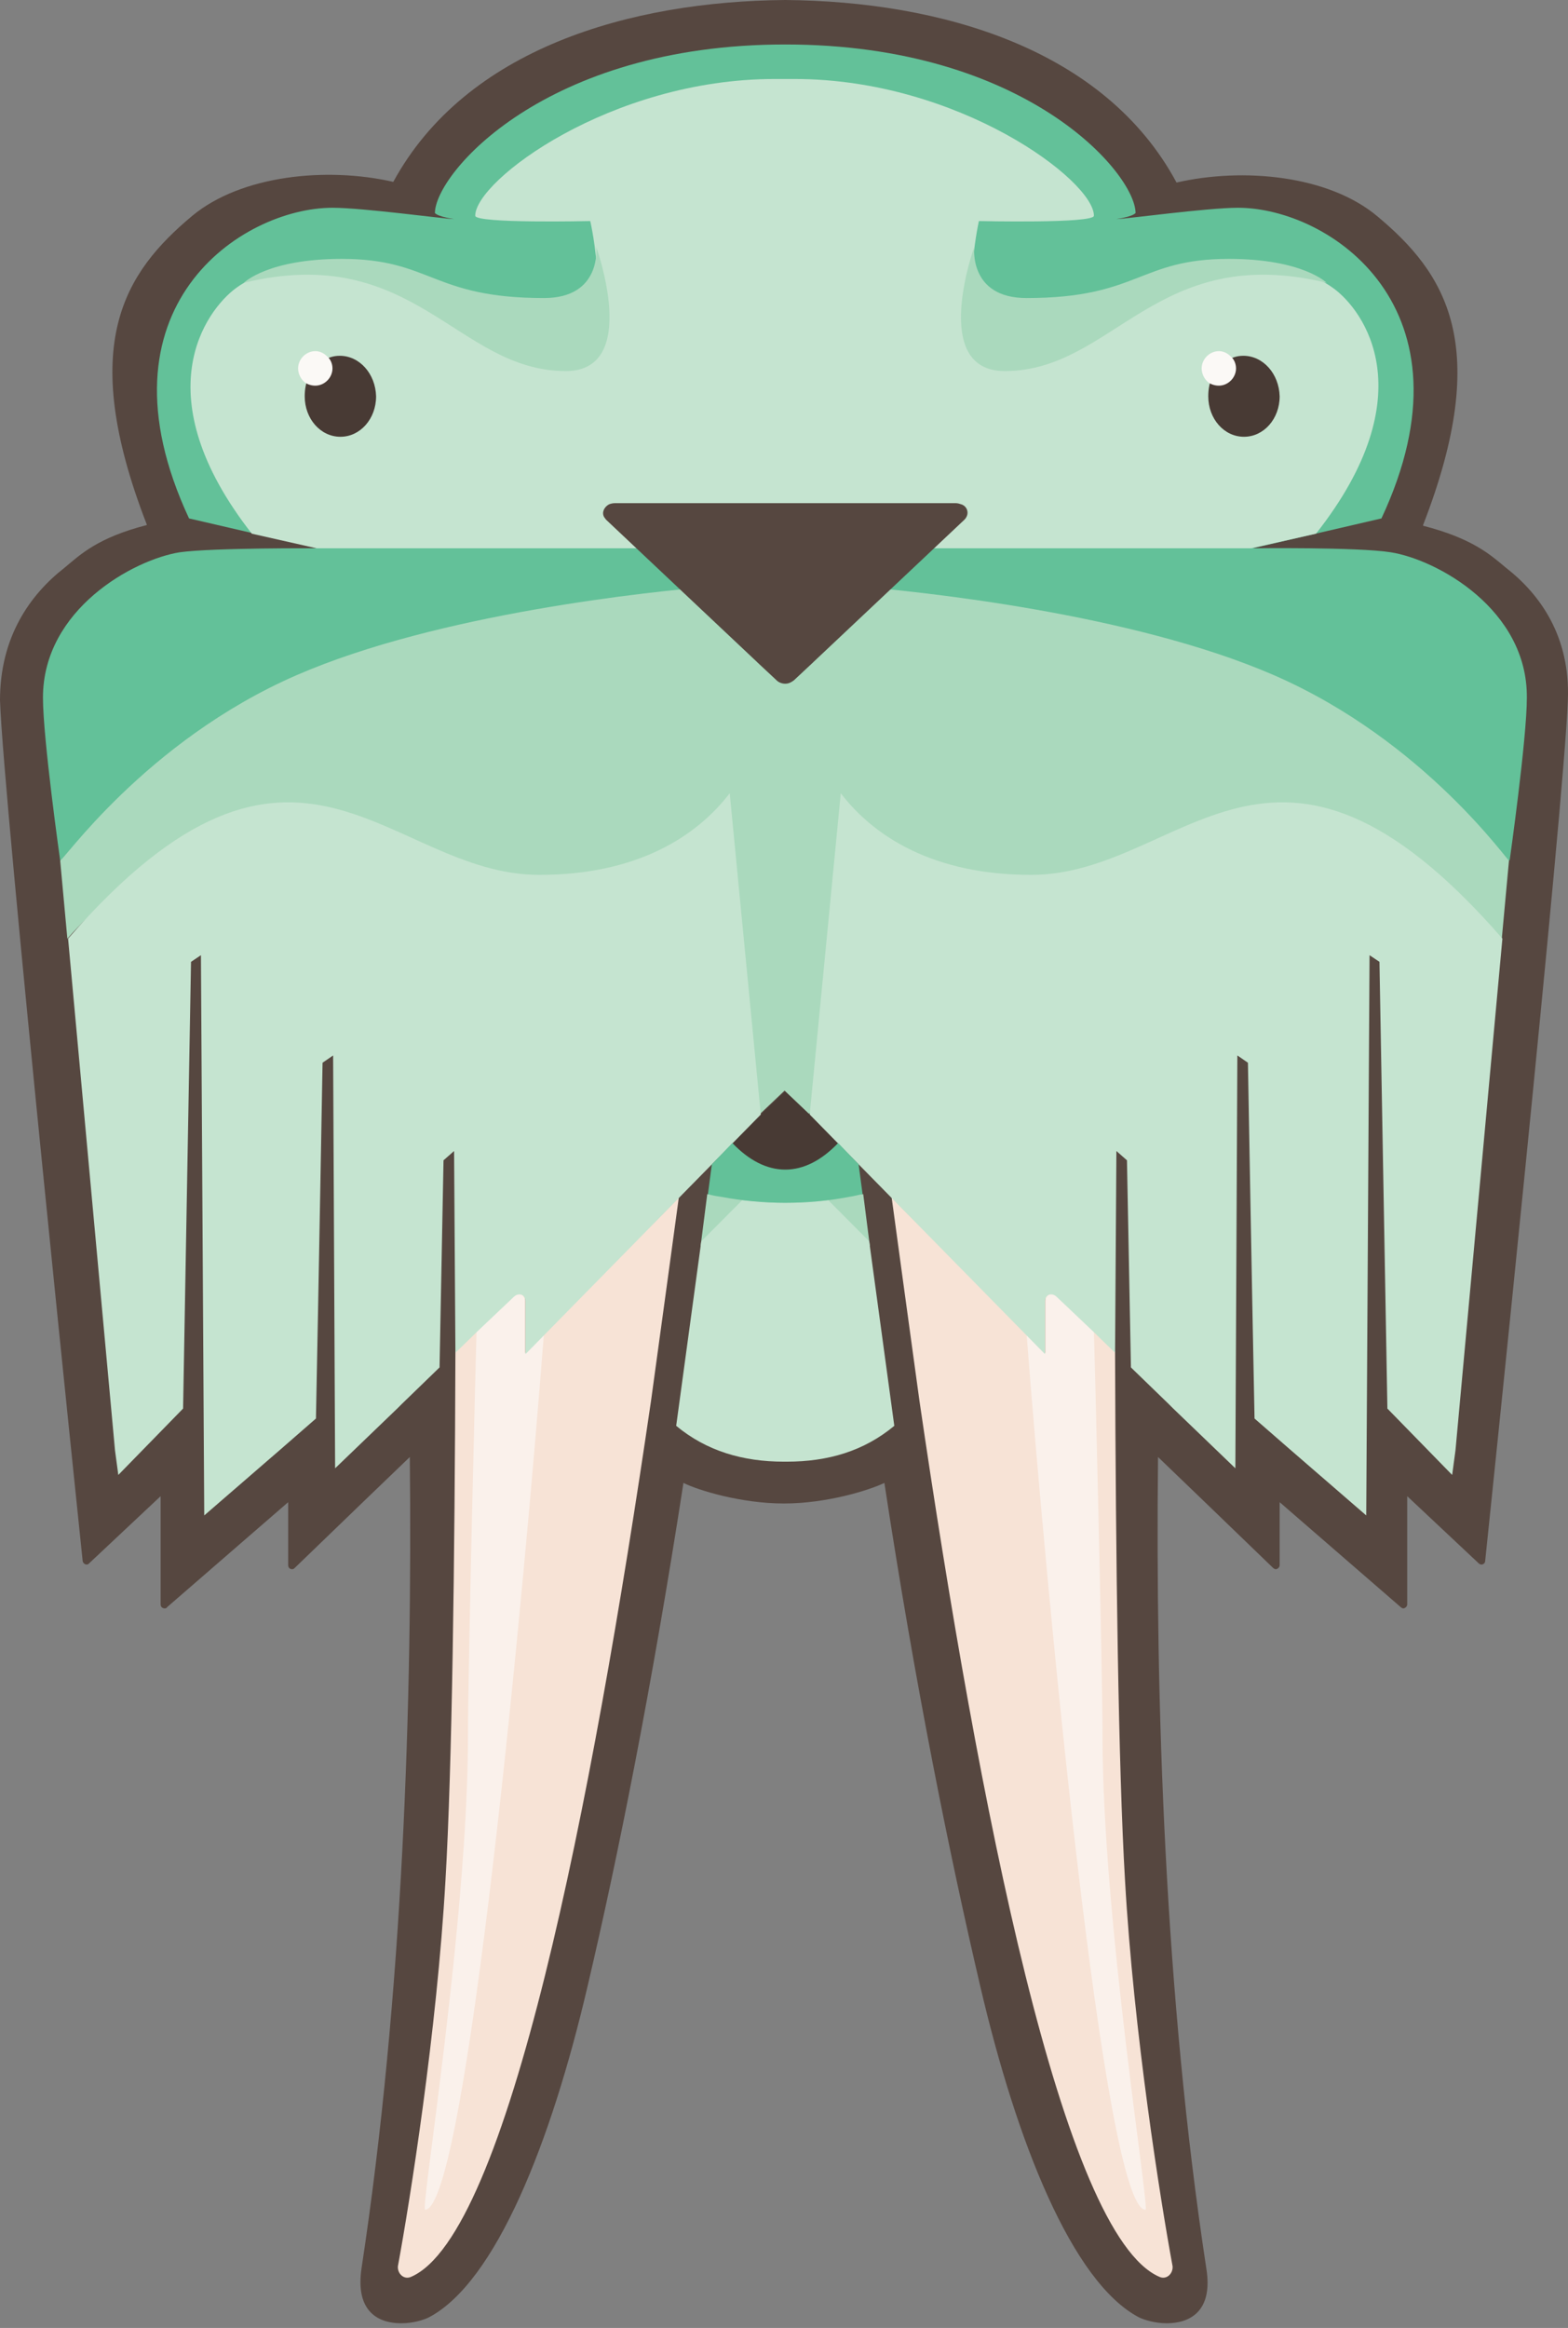
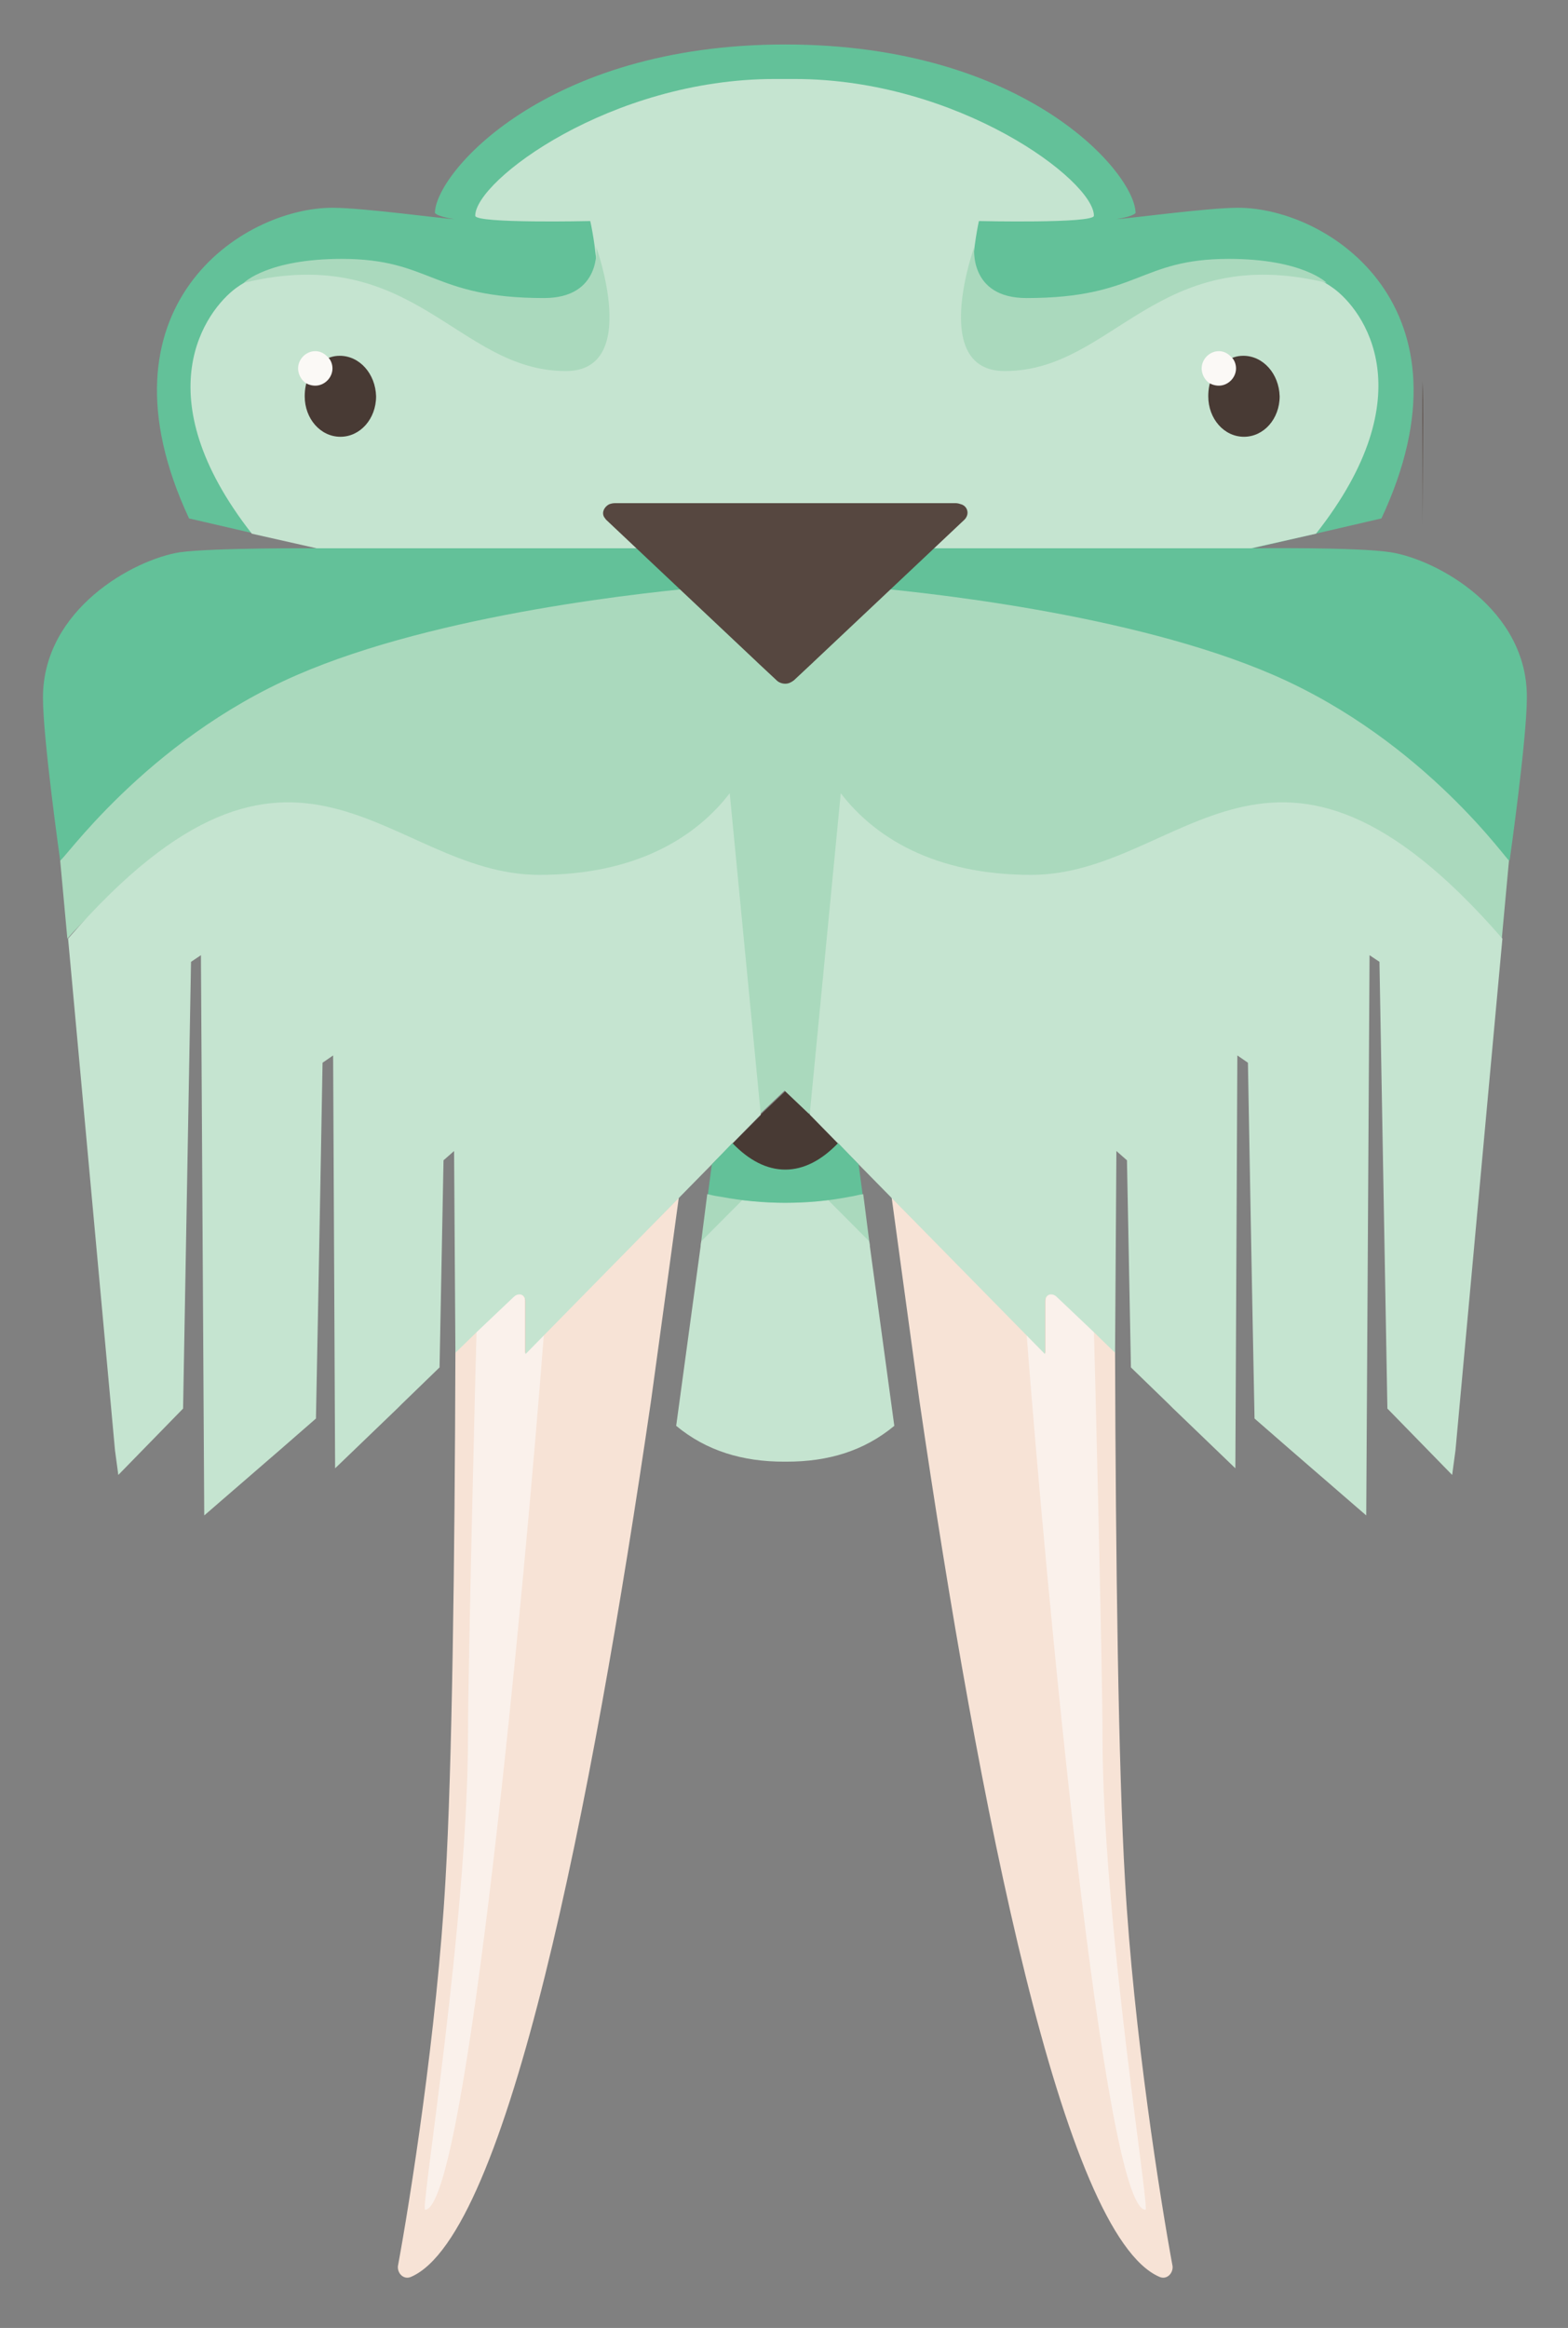
<svg xmlns="http://www.w3.org/2000/svg" width="256px" height="380px" viewBox="0 0 256 380" version="1.1" preserveAspectRatio="xMidYMid">
  <rect x="0" y="0" width="256" height="380" fill="#808080" stroke="none" />
  <g>
-     <path d="M245.829,92.642 C243.239,90.475 240.326,87.875 232.34,85.816 L232.34,85.707 C243.779,56.235 235.901,44.533 224.894,35.323 C216.908,28.605 202.987,27.305 192.088,29.797 C180.325,7.91 153.562,0.217 128.202,0 C102.843,0.217 76.08,7.91 64.209,29.689 C53.31,27.197 39.389,28.605 31.403,35.215 C20.396,44.425 12.518,56.127 23.957,85.599 L23.957,85.707 C15.971,87.766 13.166,90.475 10.576,92.642 C4.856,97.084 0,104.019 0,114.313 C0.54,130.674 13.489,254.738 13.489,254.738 C13.489,255.063 13.813,255.388 14.137,255.388 C14.353,255.388 14.461,255.28 14.568,255.172 L26.223,244.228 L26.223,261.89 C26.223,262.323 26.547,262.54 26.871,262.54 C26.979,262.54 27.195,262.54 27.302,262.323 L47.051,245.203 L47.051,255.497 C47.051,255.93 47.374,256.147 47.698,256.147 C47.914,256.147 48.022,256.039 48.13,255.93 L59.245,245.203 L66.907,237.835 C67.339,277.384 65.828,325.493 59.029,370.243 C57.95,377.503 61.943,379.236 65.504,379.236 C67.447,379.236 69.173,378.695 70.036,378.261 C80.936,372.518 90.001,349.656 95.936,324.193 C100.9,303.064 106.404,275.542 111.584,242.061 C113.958,243.253 120.972,245.42 127.987,245.42 C135.001,245.42 141.908,243.253 144.39,242.061 C149.462,275.434 155.073,302.956 160.037,324.193 C165.973,349.656 175.037,372.518 185.937,378.261 C186.8,378.695 188.635,379.236 190.469,379.236 C194.03,379.236 198.131,377.503 196.944,370.243 C190.145,325.601 188.635,277.493 189.066,237.835 L196.728,245.203 L207.843,255.93 C207.951,256.039 208.167,256.147 208.275,256.147 C208.599,256.147 208.923,255.822 208.923,255.497 L208.923,245.203 L228.671,262.323 C228.779,262.431 228.995,262.54 229.103,262.54 C229.426,262.54 229.75,262.215 229.75,261.89 L229.75,244.228 L241.405,255.172 C241.513,255.28 241.728,255.388 241.836,255.388 C242.16,255.388 242.484,255.172 242.484,254.738 C242.484,254.738 255.434,130.782 255.973,114.313 C256.405,104.019 251.549,97.084 245.829,92.642" fill="#564740" />
    <path d="M132.195,181.925 L128.202,178.133 L124.21,181.925 L124.21,182.033 L119.569,186.693 C122.267,189.51 125.181,191.027 128.202,191.027 C131.224,191.027 134.138,189.51 136.836,186.693 L132.195,181.925" fill="#483A34" />
    <path d="M140.936,194.927 L115.468,194.927 L114.389,203.379 L142.016,203.379 L140.936,194.927" fill="#AAD9BD" />
    <path d="M110.828,195.469 C110.828,195.469 107.483,220.065 106.296,228.625 C96.583,295.046 82.878,364.825 67.123,371.652 C65.936,372.193 64.857,371.11 64.964,369.918 C66.907,359.408 71.331,331.669 72.734,306.856 C73.813,288.436 74.245,255.063 74.353,220.607 L83.85,211.505 C84.605,210.747 85.792,211.072 85.792,212.264 L85.792,220.824 L110.828,195.469" fill="#F7E3D6" />
    <path d="M85.684,220.932 L85.684,212.372 C85.684,211.18 84.497,210.855 83.742,211.614 L77.806,217.248 C77.699,220.174 76.404,272.508 76.404,283.344 C76.404,313.466 68.634,360.708 69.389,360.708 C76.188,360.708 85.684,258.314 88.814,217.573 L85.684,220.932" fill="#FAF1EB" />
    <path d="M145.577,195.469 C145.577,195.469 148.922,220.065 150.109,228.625 C159.821,295.046 173.527,364.825 189.282,371.652 C190.469,372.193 191.548,371.11 191.44,369.918 C189.498,359.408 185.073,331.669 183.671,306.856 C182.591,288.436 182.16,255.063 182.052,220.607 L172.555,211.505 C171.8,210.747 170.613,211.072 170.613,212.264 L170.613,220.824 L145.577,195.469" fill="#F7E3D6" />
    <path d="M227.052,90.15 C221.548,89.283 204.714,89.5 204.498,89.5 L225.541,84.624 C241.621,50.276 217.016,33.915 202.124,33.915 C197.052,33.915 183.779,35.757 182.268,35.757 C182.268,35.757 184.75,35.431 185.397,34.781 C185.397,28.388 167.591,7.26 128.202,7.26 C88.922,7.26 71.008,28.388 71.008,34.781 C71.655,35.431 74.137,35.757 74.137,35.757 C72.626,35.757 59.353,33.915 54.281,33.915 C39.497,33.915 14.784,50.167 30.864,84.624 L51.907,89.5 C51.799,89.5 34.856,89.391 29.353,90.15 C21.799,91.342 7.014,99.468 7.014,113.879 C7.014,120.597 9.82,140.426 9.82,140.426 L246.477,140.426 C246.477,140.426 249.283,120.597 249.283,113.879 C249.391,99.468 234.606,91.342 227.052,90.15" fill="#63C199" />
    <path d="M217.664,47.025 C214.102,44.425 209.354,43.341 202.987,43.341 C202.987,43.341 200.181,43.45 198.563,43.666 C183.347,45.617 177.951,53.852 163.275,53.852 C155.829,53.852 159.821,36.082 159.821,36.082 C159.821,36.082 178.598,36.515 178.598,35.215 C178.598,29.472 156.476,12.894 129.713,12.894 L126.476,12.894 C99.713,12.894 77.59,29.472 77.59,35.215 C77.59,36.515 96.368,36.082 96.368,36.082 C96.368,36.082 100.468,53.852 92.914,53.852 C78.238,53.852 72.842,45.617 57.626,43.666 C56.008,43.45 53.202,43.341 53.202,43.341 C46.835,43.341 42.087,44.425 38.525,47.025 C33.561,50.709 23.417,64.47 41.115,87.116 L51.691,89.5 L204.282,89.5 L214.858,87.116 C232.772,64.362 222.628,50.601 217.664,47.025" fill="#C5E4D0" />
    <path fill="#A8E1C2" />
    <path d="M55.468,58.077 C54.389,58.077 53.418,58.402 52.554,59.052 C52.878,59.378 52.986,59.703 52.986,60.136 C52.986,61.003 52.339,61.653 51.475,61.653 C51.151,61.653 50.828,61.545 50.504,61.328 C49.964,62.303 49.749,63.495 49.749,64.687 C49.749,68.371 52.339,71.296 55.576,71.296 C58.813,71.296 61.403,68.371 61.403,64.687 C61.296,61.003 58.706,58.077 55.468,58.077" fill="#483A34" />
    <path d="M54.281,60.136 C54.281,59.378 53.957,58.619 53.418,58.186 C52.878,57.644 52.231,57.319 51.475,57.319 C49.964,57.319 48.669,58.619 48.669,60.136 C48.669,61.003 49.101,61.87 49.749,62.411 C50.18,62.737 50.828,62.953 51.475,62.953 C52.986,62.953 54.281,61.653 54.281,60.136" fill="#FBF9F6" />
    <path d="M123.562,101.96 L116.871,95.676 L123.67,102.069 L123.562,101.96" fill="#564740" />
-     <path fill="#AAD9BD" />
    <path d="M77.914,217.14 L74.353,220.607 L77.914,217.14" fill="#A8E1C2" />
    <path d="M83.742,211.505 L77.914,217.14 L83.742,211.505" fill="#A8E1C2" />
    <path fill="#A8E1C2" />
    <path fill="#8CD7AF" />
    <path d="M123.994,102.394 L126.8,104.994 L123.67,102.069 L123.994,102.394" fill="#564740" />
    <path fill="#AAD9BD" />
    <path fill="#A8E1C2" />
    <path fill="#8CD7AF" />
    <path fill="#A8E1C2" />
    <path d="M202.987,58.077 C201.908,58.077 200.937,58.402 200.074,59.052 C200.397,59.378 200.505,59.703 200.505,60.136 C200.505,61.003 199.858,61.653 198.994,61.653 C198.671,61.653 198.347,61.545 198.023,61.328 C197.484,62.303 197.268,63.495 197.268,64.687 C197.268,68.371 199.858,71.296 203.095,71.296 C206.333,71.296 208.923,68.371 208.923,64.687 C208.815,61.003 206.225,58.077 202.987,58.077" fill="#483A34" />
    <path d="M201.8,60.136 C201.8,59.378 201.476,58.619 200.937,58.186 C200.397,57.644 199.75,57.319 198.994,57.319 C197.484,57.319 196.189,58.619 196.189,60.136 C196.189,61.003 196.62,61.87 197.268,62.411 C197.699,62.737 198.347,62.953 198.994,62.953 C200.505,62.953 201.8,61.653 201.8,60.136" fill="#FBF9F6" />
    <path d="M132.843,101.96 L139.533,95.676 L132.735,102.069 L132.843,101.96" fill="#564740" />
    <path d="M170.721,220.932 L170.721,212.372 C170.721,211.18 171.908,210.855 172.663,211.614 L178.598,217.248 C178.706,220.174 180.001,272.508 180.001,283.344 C180.001,313.466 187.771,360.708 187.016,360.708 C180.217,360.708 170.721,258.314 167.591,217.573 L170.721,220.932" fill="#FAF1EB" />
-     <path fill="#AAD9BD" />
    <path d="M178.491,217.14 L182.052,220.607 L178.491,217.14" fill="#A8E1C2" />
-     <path d="M172.663,211.505 L178.491,217.14 L172.663,211.505" fill="#A8E1C2" />
    <path fill="#A8E1C2" />
    <path fill="#8CD7AF" />
-     <path d="M132.411,102.394 L129.605,104.994 L132.735,102.069 L132.411,102.394" fill="#564740" />
    <path d="M207.951,110.195 C184.75,100.118 150.109,96.543 139.533,95.676 L132.735,102.069 L132.411,102.394 L129.605,104.994 C129.282,105.319 128.742,105.536 128.202,105.536 C127.663,105.536 127.231,105.319 126.8,104.994 L123.994,102.394 L123.67,102.069 L116.871,95.676 C106.296,96.543 71.655,100.118 48.454,110.195 C23.525,121.03 9.82,141.293 9.82,140.426 L11.007,153.32 L11.007,153.211 C48.454,110.195 124.102,181.817 124.102,181.817 L128.094,178.024 L132.087,181.817 C132.087,181.817 207.736,110.195 245.182,153.211 L245.182,153.32 L246.369,140.426 C246.585,141.293 232.88,121.03 207.951,110.195" fill="#AAD9BD" />
    <path d="M124.21,181.925 L119.138,129.482 C113.742,136.525 104.03,142.809 88.058,142.809 C63.238,142.809 48.562,110.195 11.115,153.211 L18.777,236.752 L19.317,240.761 L29.892,229.925 L31.187,157.004 L32.806,155.92 L33.346,247.37 L45.864,236.535 L51.583,231.551 C52.015,210.205 52.662,173.473 52.662,173.473 L54.389,172.282 L54.713,239.677 L64.964,229.817 L65.612,229.167 L71.763,223.208 C72.087,205.871 72.411,189.401 72.411,189.401 L74.137,187.884 L74.353,220.824 L77.914,217.356 L83.85,211.722 C84.173,211.397 84.497,211.289 84.821,211.289 C85.36,211.289 85.792,211.722 85.792,212.481 L85.792,221.04 L124.21,181.925" fill="#C5E4D0" />
    <path d="M157.016,82.348 C156.692,82.24 156.368,82.132 156.044,82.132 L100.36,82.132 C100.037,82.132 99.605,82.24 99.389,82.348 C98.634,82.782 98.202,83.649 98.634,84.407 L98.958,84.841 L123.562,108.028 L123.67,108.137 L126.8,111.062 C127.123,111.387 127.663,111.604 128.202,111.604 C128.742,111.604 129.174,111.387 129.605,111.062 L132.735,108.137 L132.843,108.028 L157.447,84.841 C157.555,84.732 157.663,84.624 157.771,84.407 C158.203,83.649 157.879,82.673 157.016,82.348" fill="#564740" />
    <path d="M132.195,181.925 L137.267,129.482 C142.663,136.525 152.375,142.809 168.347,142.809 C193.167,142.809 207.843,110.195 245.29,153.211 L237.628,236.752 L237.088,240.761 L226.513,229.925 L225.218,157.004 L223.599,155.92 L223.059,247.37 L210.541,236.535 L204.822,231.551 C204.39,210.205 203.743,173.473 203.743,173.473 L202.016,172.282 L201.692,239.677 L191.44,229.817 L190.793,229.167 L184.642,223.208 C184.318,205.871 183.994,189.401 183.994,189.401 L182.268,187.884 L182.052,220.824 L178.491,217.356 L172.555,211.722 C172.232,211.397 171.908,211.289 171.584,211.289 C171.044,211.289 170.613,211.722 170.613,212.481 L170.613,221.04 L132.195,181.925" fill="#C5E4D0" />
    <path d="M232.34,68.479 C232.34,66.312 232.34,64.253 232.232,62.195 L232.232,85.707 C232.34,68.046 232.34,68.913 232.34,68.479" fill="#564740" />
    <path d="M92.375,60.569 C104.677,60.569 97.339,40.307 97.339,40.307 C97.339,40.307 98.31,48.651 88.814,48.651 C70.468,48.651 70.468,42.258 55.792,42.258 C43.705,42.258 39.821,46.159 39.821,46.159 C67.662,39.441 74.569,60.569 92.375,60.569" fill="#AAD9BD" />
    <path fill="#F6E0D3" />
    <path d="M141.908,202.62 L135.217,195.903 C132.843,196.228 130.577,196.336 128.202,196.336 C125.828,196.336 123.454,196.119 121.188,195.903 L114.497,202.62 L110.397,232.743 C115.361,236.86 121.296,238.594 127.987,238.594 L128.418,238.594 C135.217,238.594 141.044,236.86 146.008,232.743 L141.908,202.62" fill="#C5E4D0" />
    <path d="M140.181,190.051 L136.836,186.584 C134.138,189.401 131.224,190.918 128.202,190.918 C125.181,190.918 122.267,189.401 119.569,186.584 L116.224,190.051 L115.576,194.927 C116.332,195.144 116.979,195.253 117.735,195.361 C121.188,196.011 124.641,196.336 128.202,196.336 C131.764,196.336 135.325,196.011 138.67,195.361 C139.426,195.253 140.181,195.036 140.828,194.927 L140.181,190.051" fill="#63C199" />
    <path d="M164.03,60.569 C151.728,60.569 159.066,40.307 159.066,40.307 C159.066,40.307 158.095,48.651 167.591,48.651 C185.937,48.651 185.937,42.258 200.613,42.258 C212.699,42.258 216.585,46.159 216.585,46.159 C188.742,39.441 181.836,60.569 164.03,60.569" fill="#AAD9BD" />
  </g>
</svg>